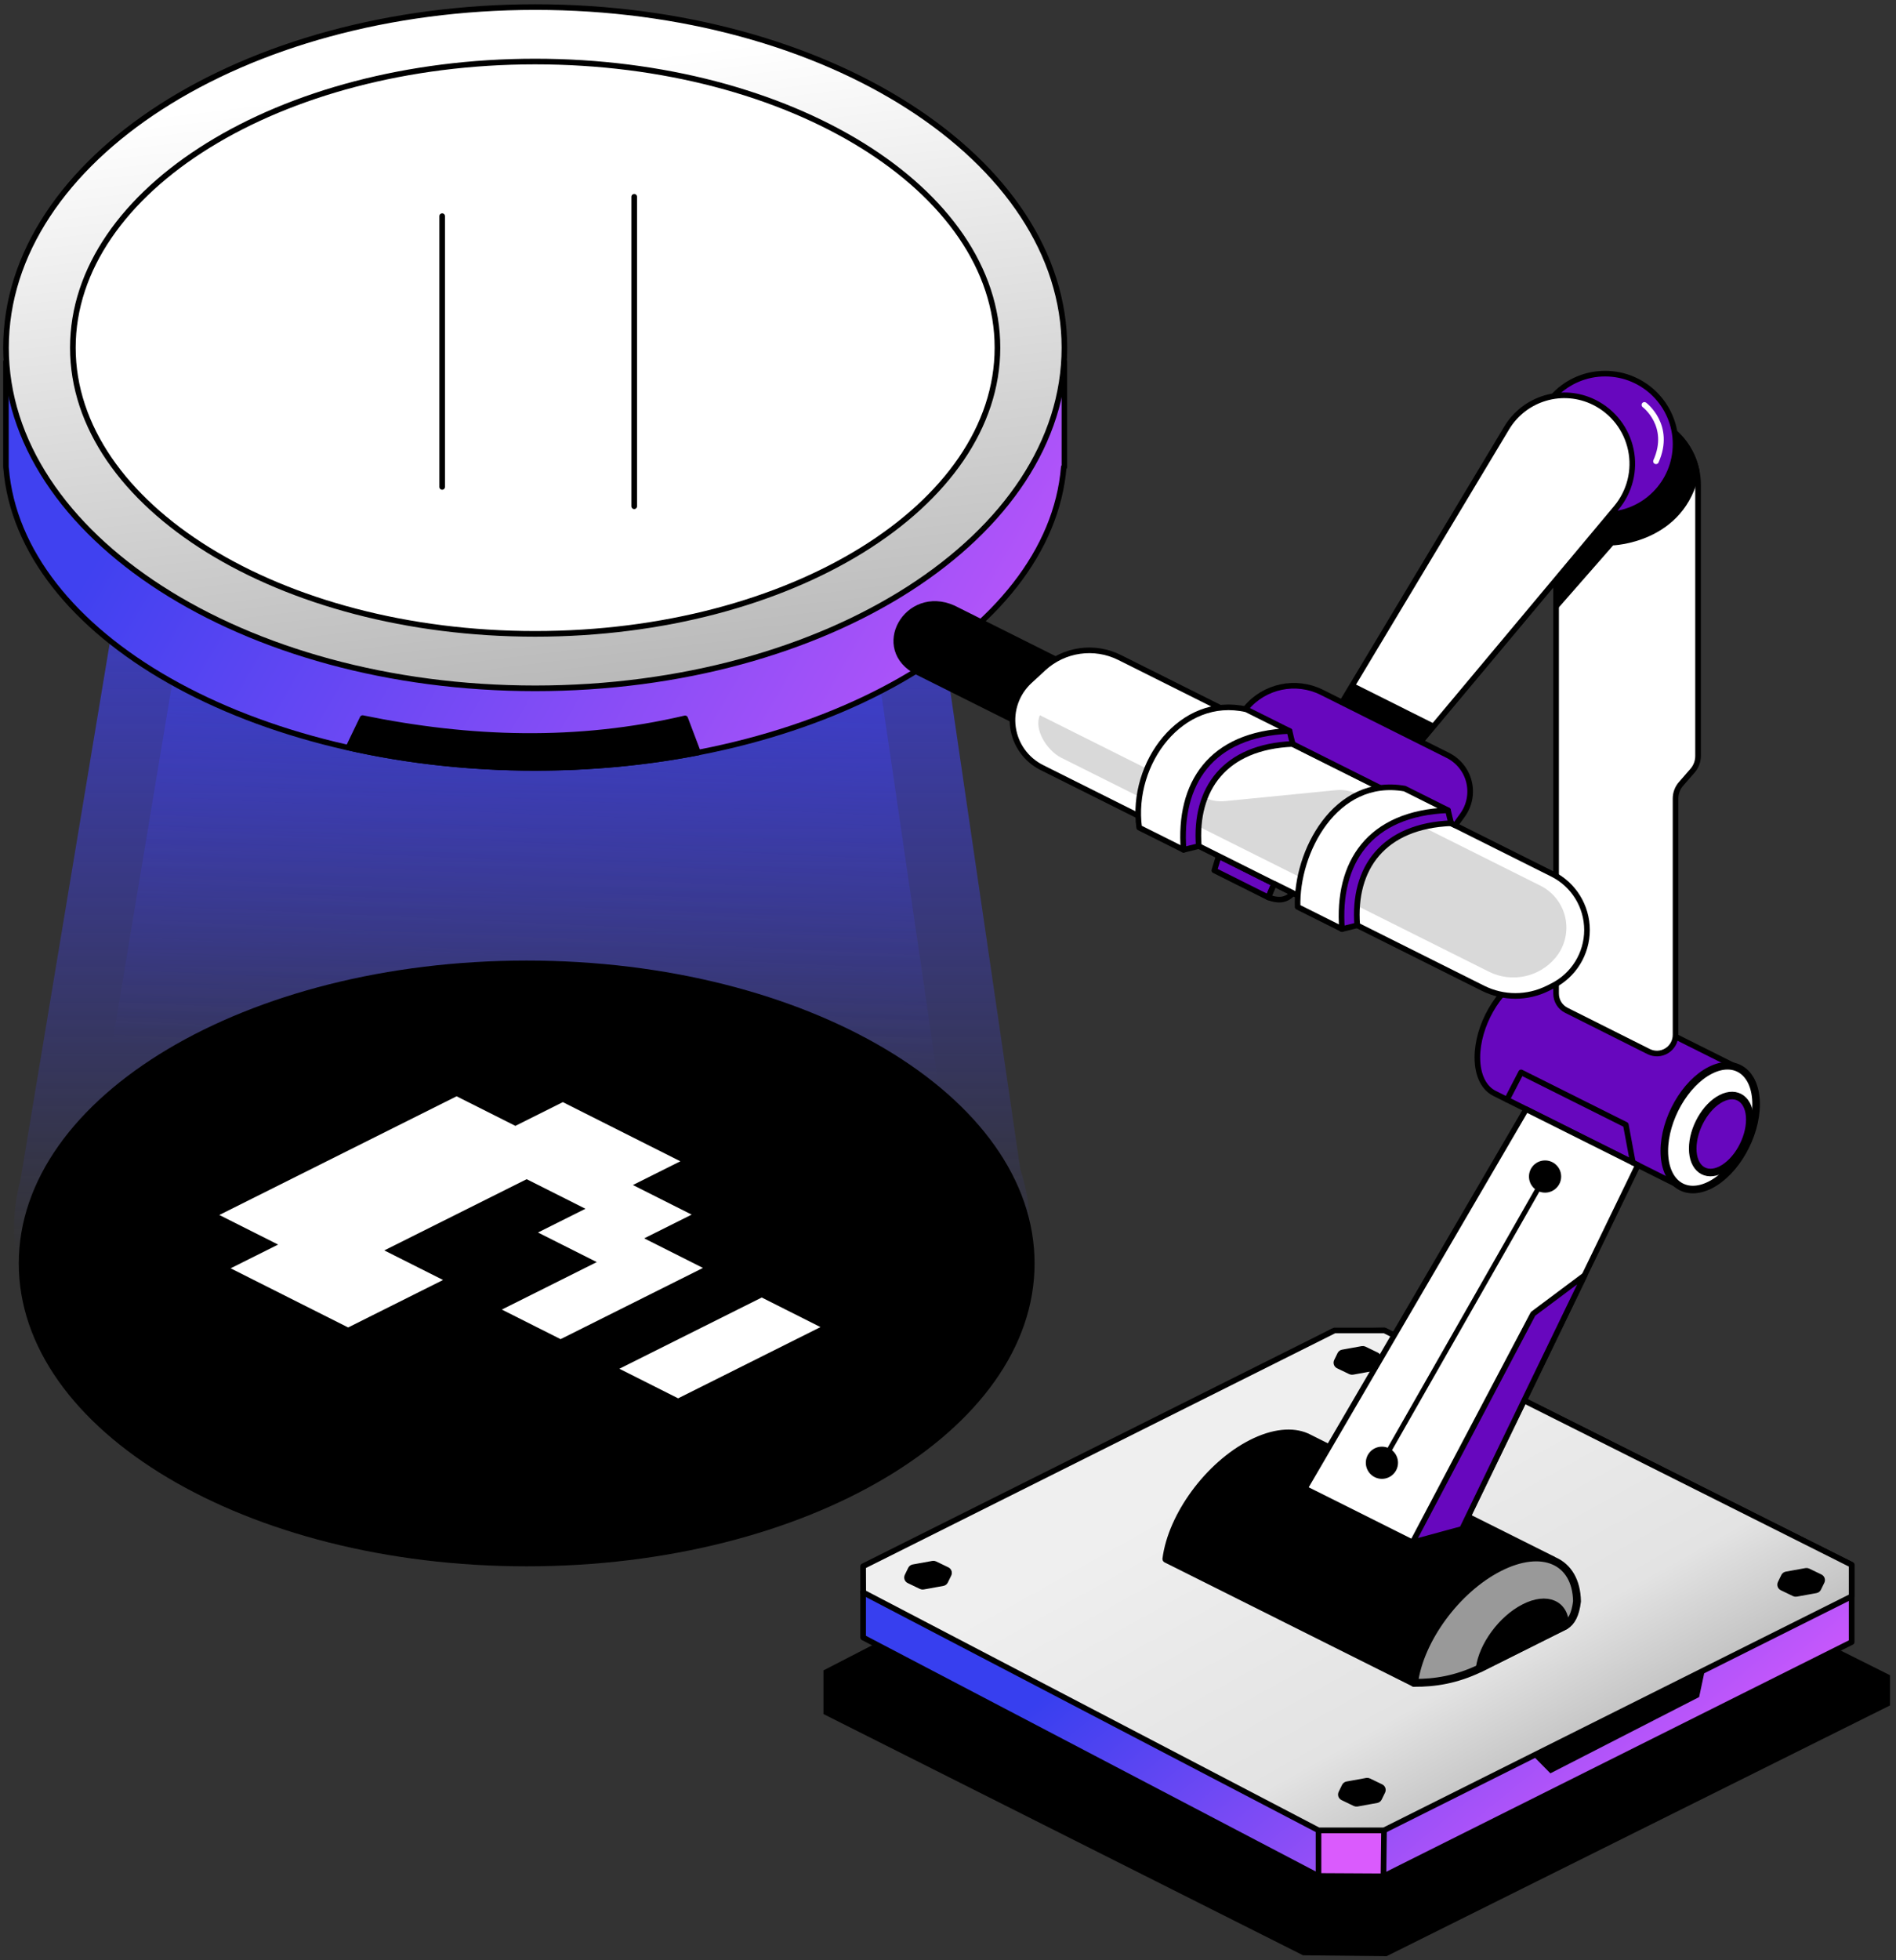
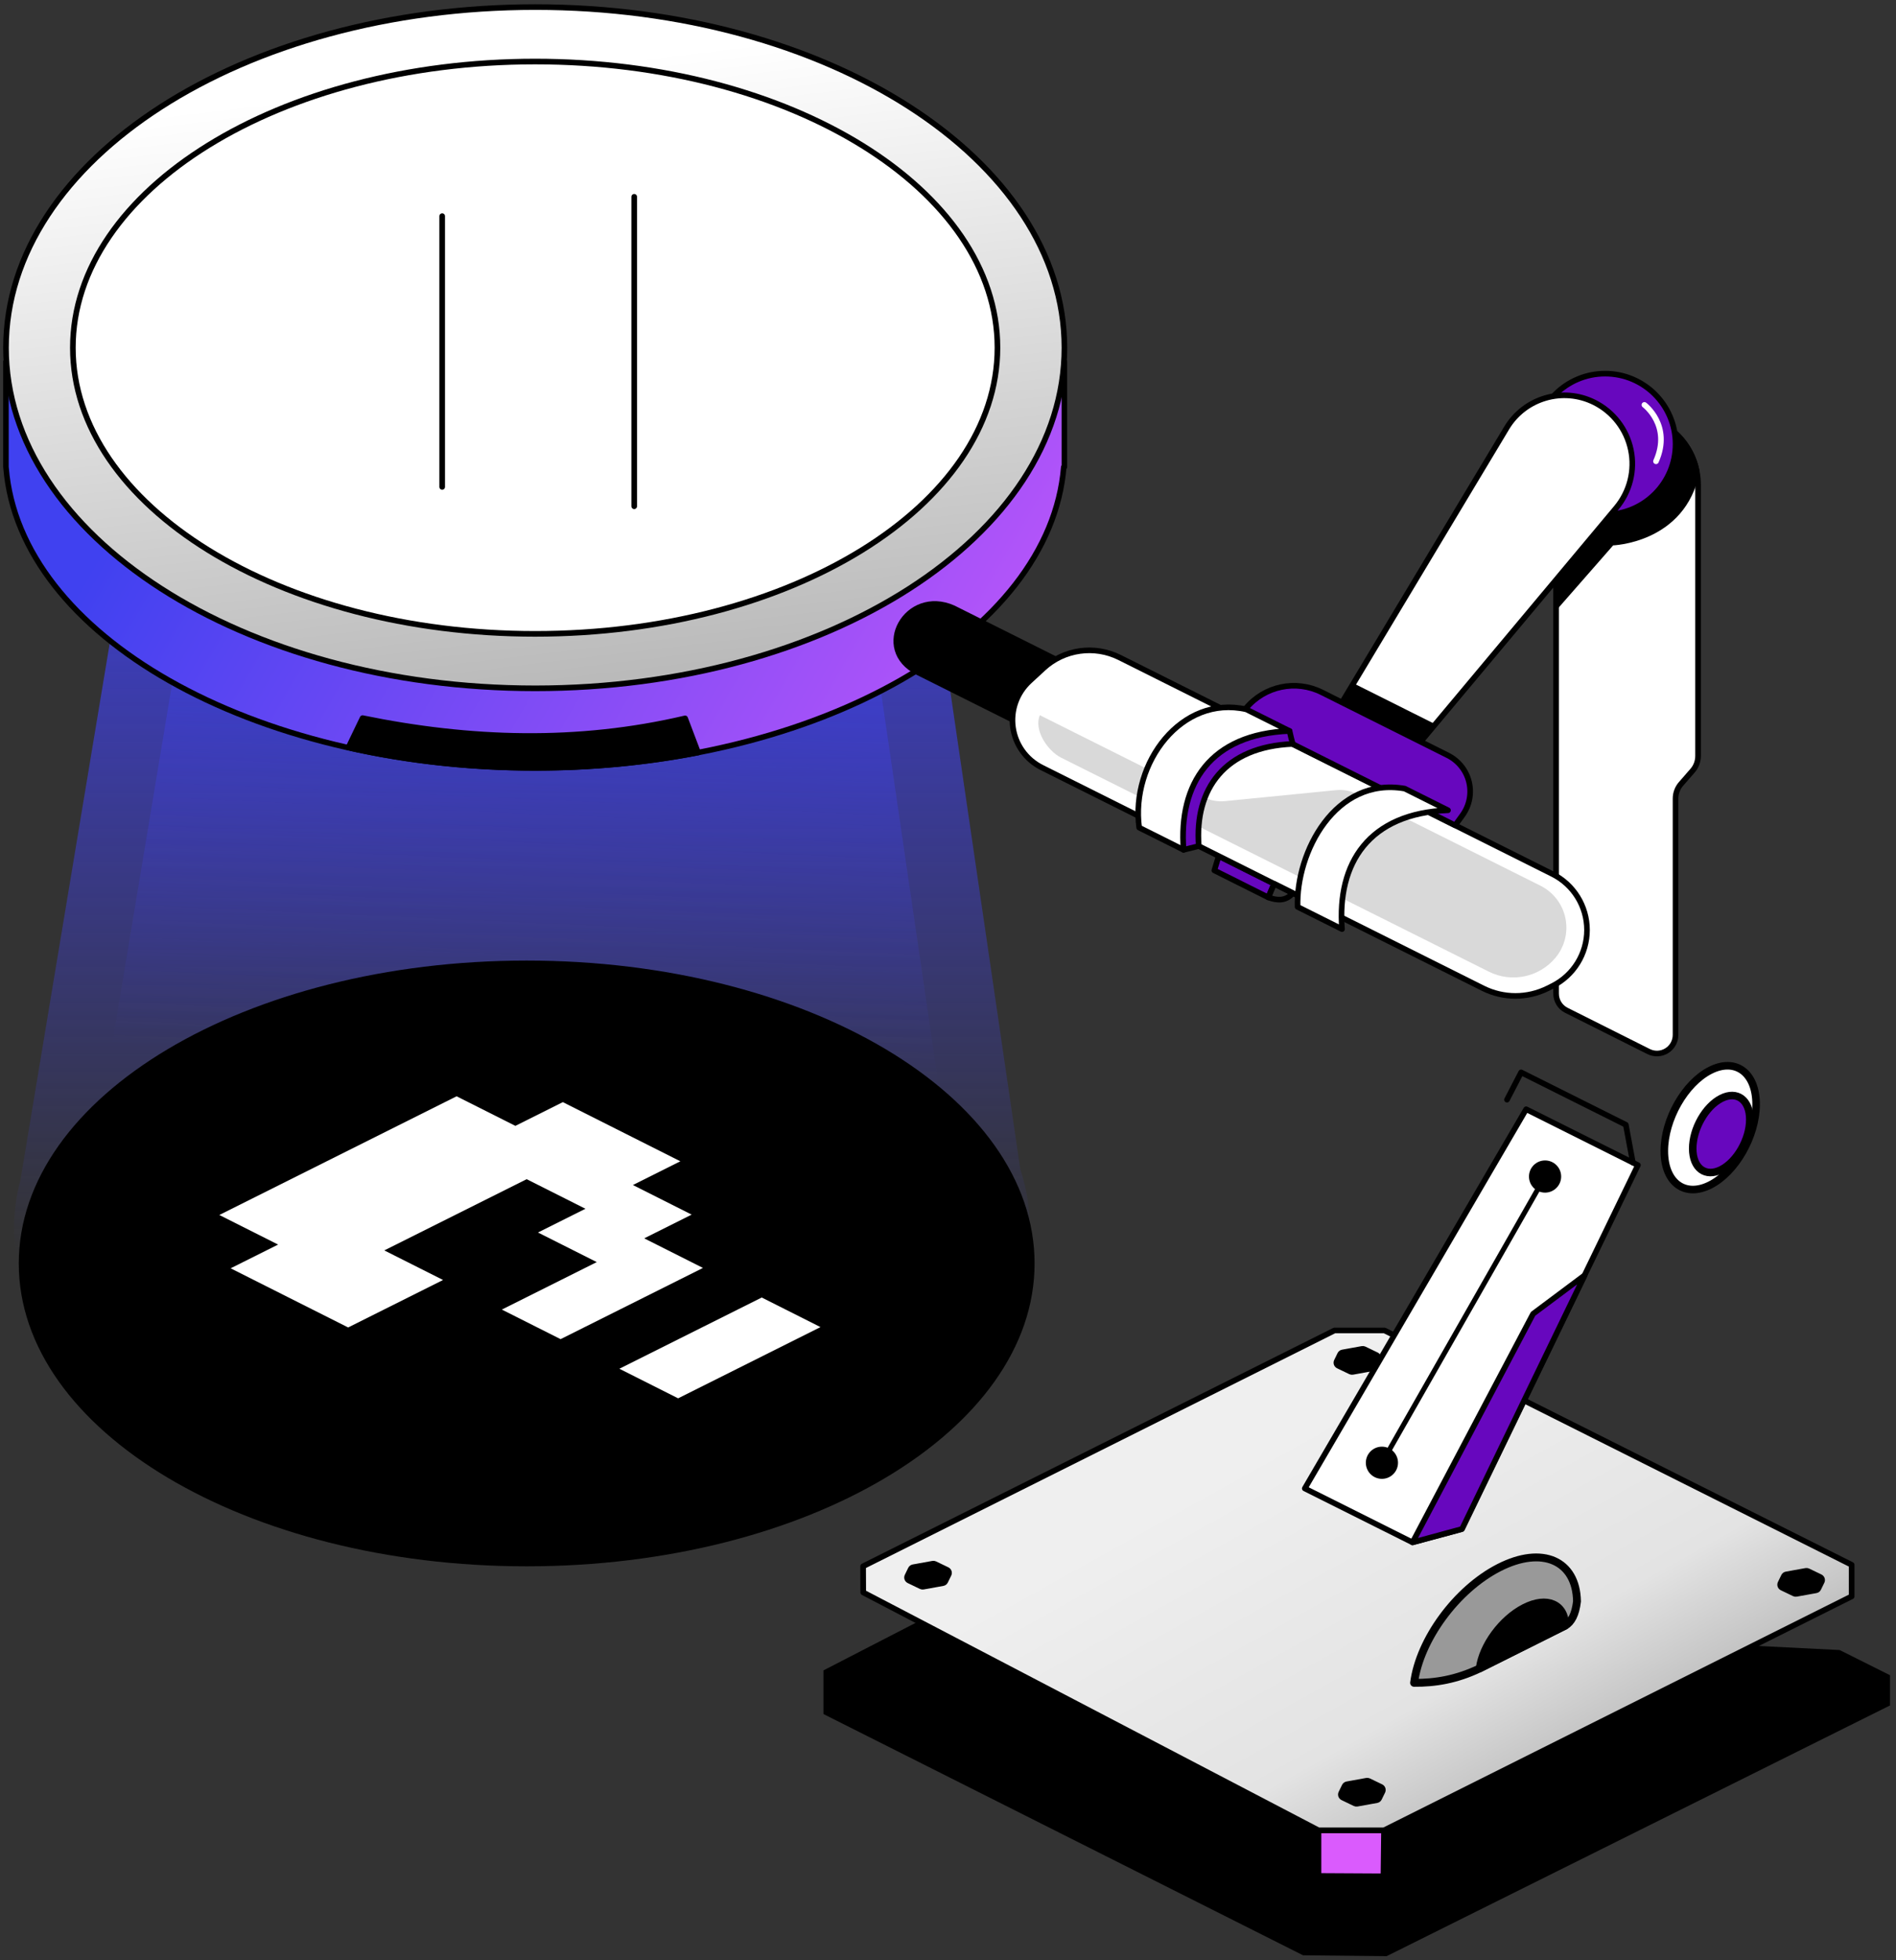
<svg xmlns="http://www.w3.org/2000/svg" width="240" height="248" viewBox="0 0 240 248" fill="none">
  <rect x="0" y="0" width="240" height="248" fill="#333333" stroke="none" />
  <path fill-rule="evenodd" clip-rule="evenodd" d="M154.269 108.301L161.276 111.804L160.541 113.534L153.712 110.119L154.269 108.301Z" fill="#6707BE" stroke="black" stroke-width="0.711" stroke-miterlimit="1.5" stroke-linecap="round" stroke-linejoin="round" />
  <path fill-rule="evenodd" clip-rule="evenodd" d="M120.202 203.113C118.504 203.962 104.233 211.331 104.233 211.331V216.85L164.943 247.373L175.525 247.482L239.246 215.761V211.942L232.866 208.753L120.202 203.113Z" fill="black" />
-   <path fill-rule="evenodd" clip-rule="evenodd" d="M189.224 138.351C187.877 137.709 187.009 136.092 187.009 133.785C187.009 129.782 189.614 125.209 192.82 123.579C194.727 122.612 197.038 123.62 198.572 124.386L220.099 135.149L213.181 150.331L189.224 138.351Z" fill="#6707BE" stroke="black" stroke-width="0.711" stroke-miterlimit="1.5" stroke-linecap="round" stroke-linejoin="round" />
  <path d="M216.483 149.915C219.692 148.284 222.293 143.716 222.293 139.711C222.293 135.707 219.692 133.783 216.483 135.414C213.274 137.045 210.673 141.613 210.673 145.618C210.673 149.622 213.274 151.546 216.483 149.915Z" fill="white" stroke="black" stroke-width="0.956" stroke-miterlimit="1.5" stroke-linecap="round" stroke-linejoin="round" />
  <path d="M217.881 147.982C219.877 146.967 221.495 144.126 221.495 141.635C221.495 139.144 219.877 137.947 217.881 138.962C215.886 139.976 214.268 142.818 214.268 145.309C214.268 147.8 215.886 148.997 217.881 147.982Z" fill="#6707BE" stroke="black" stroke-width="0.957" stroke-miterlimit="1.5" stroke-linecap="round" stroke-linejoin="round" />
  <path fill-rule="evenodd" clip-rule="evenodd" d="M206.114 52.494C208.453 52.494 210.699 53.423 212.358 55.078C214.012 56.737 214.944 58.981 214.944 61.326V95.641C214.944 96.33 214.693 96.997 214.238 97.512C213.8 98.018 213.238 98.661 212.8 99.162C212.345 99.677 212.094 100.344 212.094 101.034C212.094 105.534 212.094 123.092 212.094 130.93C212.094 131.749 211.673 132.507 210.976 132.935C210.282 133.363 209.415 133.404 208.683 133.036C205.387 131.386 200.563 128.967 198.275 127.818C197.48 127.423 196.974 126.604 196.974 125.712C196.974 117.736 196.974 79.003 196.974 61.326C196.974 58.981 197.905 56.737 199.56 55.078C201.218 53.423 203.464 52.494 205.804 52.494C205.906 52.494 206.012 52.494 206.114 52.494Z" fill="white" stroke="black" stroke-width="0.712" stroke-miterlimit="1.5" stroke-linecap="round" stroke-linejoin="round" />
  <path fill-rule="evenodd" clip-rule="evenodd" d="M197.025 76.644L196.974 61.329C196.974 58.987 197.903 56.742 199.558 55.084C201.215 53.43 203.461 52.5 205.802 52.5H206.11C208.451 52.5 210.7 53.43 212.354 55.084C213.612 56.342 214.45 57.935 214.781 59.657C213.052 68.445 204.025 68.653 204.025 68.653L197.025 76.644Z" fill="black" stroke="black" stroke-width="0.711" stroke-miterlimit="1.5" stroke-linecap="round" stroke-linejoin="round" />
  <path d="M203.18 65.105C208.105 65.105 212.097 61.113 212.097 56.188C212.097 51.264 208.105 47.272 203.18 47.272C198.255 47.272 194.263 51.264 194.263 56.188C194.263 61.113 198.255 65.105 203.18 65.105Z" fill="#6707BE" stroke="black" stroke-width="0.711" stroke-miterlimit="1.5" stroke-linecap="round" stroke-linejoin="round" />
  <path fill-rule="evenodd" clip-rule="evenodd" d="M130.358 154.816C130.361 155.005 130.365 155.195 130.365 155.384C130.365 176.536 101.554 193.702 66.073 193.702C30.591 193.702 1.78 176.536 1.78 155.384C1.78 153.325 2.056 151.301 2.583 149.326L19.092 50.117H114.824L129.152 147.944C129.882 150.158 130.296 152.438 130.354 154.77L130.365 154.816H130.358Z" fill="url(#paint0_linear_7159_6517)" />
  <path fill-rule="evenodd" clip-rule="evenodd" d="M120.829 149.937C120.832 150.099 120.835 150.26 120.835 150.421C120.835 168.436 96.297 183.056 66.078 183.056C35.859 183.056 11.322 168.436 11.322 150.421C11.322 148.668 11.557 146.944 12.006 145.262L26.066 60.768H107.599L119.802 144.085C120.424 145.97 120.776 147.912 120.826 149.898L120.835 149.937H120.829Z" fill="url(#paint1_linear_7159_6517)" />
  <path d="M66.668 198.162C102.175 198.162 130.959 181.006 130.959 159.844C130.959 138.681 102.175 121.525 66.668 121.525C31.16 121.525 2.376 138.681 2.376 159.844C2.376 181.006 31.16 198.162 66.668 198.162Z" fill="black" />
-   <path fill-rule="evenodd" clip-rule="evenodd" d="M109.256 207.167V201.386L168.642 168.462L175.259 168.324L234.387 197.972V207.748L175.214 237.333H166.858L109.256 207.167Z" fill="url(#paint2_linear_7159_6517)" stroke="black" stroke-width="0.713" stroke-miterlimit="1.5" stroke-linecap="round" stroke-linejoin="round" />
  <path fill-rule="evenodd" clip-rule="evenodd" d="M166.9 231.564V237.333L175.12 237.378L175.19 231.564H166.9Z" fill="#DA5BFD" stroke="black" stroke-width="0.711" stroke-miterlimit="1.5" stroke-linecap="round" stroke-linejoin="round" />
  <path fill-rule="evenodd" clip-rule="evenodd" d="M109.27 201.467L109.256 198.155L168.92 168.324H175.259L234.387 197.972V201.966L175.191 231.563H166.901L109.27 201.467Z" fill="url(#paint3_linear_7159_6517)" stroke="black" stroke-width="0.713" stroke-miterlimit="1.5" stroke-linecap="round" stroke-linejoin="round" />
  <path fill-rule="evenodd" clip-rule="evenodd" d="M115.219 198.479C115.289 198.337 115.423 198.235 115.578 198.207C116.158 198.101 117.591 197.844 118.069 197.757C118.174 197.74 118.28 197.753 118.374 197.799C118.688 197.95 119.434 198.31 119.921 198.545C120.04 198.602 120.131 198.704 120.175 198.829C120.219 198.955 120.209 199.091 120.153 199.211C120.012 199.499 119.836 199.86 119.723 200.089C119.655 200.232 119.522 200.334 119.364 200.361C118.784 200.466 117.351 200.724 116.874 200.811C116.77 200.829 116.662 200.814 116.568 200.769C116.257 200.619 115.51 200.259 115.023 200.024C114.904 199.967 114.811 199.864 114.767 199.738C114.726 199.614 114.733 199.476 114.792 199.358C114.93 199.069 115.106 198.708 115.219 198.479Z" fill="black" stroke="black" stroke-width="0.567" stroke-miterlimit="1.5" stroke-linecap="round" stroke-linejoin="round" />
  <path fill-rule="evenodd" clip-rule="evenodd" d="M170.135 225.938C170.206 225.796 170.339 225.694 170.494 225.666C171.074 225.56 172.507 225.303 172.985 225.216C173.091 225.198 173.196 225.212 173.291 225.258C173.604 225.409 174.351 225.769 174.838 226.004C174.957 226.061 175.047 226.163 175.091 226.288C175.135 226.414 175.125 226.55 175.069 226.67C174.928 226.958 174.753 227.319 174.64 227.548C174.572 227.691 174.439 227.792 174.281 227.82C173.701 227.925 172.268 228.183 171.79 228.27C171.687 228.288 171.579 228.273 171.484 228.228C171.173 228.078 170.427 227.718 169.94 227.483C169.821 227.426 169.728 227.323 169.684 227.197C169.642 227.073 169.65 226.935 169.708 226.817C169.846 226.528 170.022 226.167 170.135 225.938Z" fill="black" stroke="black" stroke-width="0.567" stroke-miterlimit="1.5" stroke-linecap="round" stroke-linejoin="round" />
  <path fill-rule="evenodd" clip-rule="evenodd" d="M169.569 171.305C169.639 171.163 169.773 171.061 169.928 171.033C170.508 170.928 171.941 170.67 172.419 170.583C172.524 170.566 172.63 170.58 172.724 170.625C173.038 170.776 173.784 171.136 174.271 171.371C174.39 171.428 174.481 171.53 174.525 171.656C174.569 171.781 174.559 171.917 174.503 172.037C174.362 172.325 174.186 172.686 174.073 172.915C174.006 173.058 173.872 173.16 173.714 173.187C173.134 173.292 171.701 173.55 171.224 173.637C171.12 173.656 171.012 173.64 170.918 173.595C170.607 173.445 169.86 173.085 169.373 172.851C169.254 172.793 169.161 172.69 169.117 172.564C169.076 172.44 169.083 172.303 169.142 172.184C169.28 171.895 169.456 171.534 169.569 171.305Z" fill="black" stroke="black" stroke-width="0.567" stroke-miterlimit="1.5" stroke-linecap="round" stroke-linejoin="round" />
  <path fill-rule="evenodd" clip-rule="evenodd" d="M225.738 199.387C225.809 199.245 225.942 199.143 226.097 199.115C226.677 199.01 228.11 198.752 228.588 198.665C228.694 198.648 228.799 198.662 228.894 198.707C229.208 198.858 229.954 199.218 230.441 199.453C230.56 199.51 230.65 199.612 230.694 199.738C230.738 199.863 230.728 199.999 230.672 200.119C230.531 200.407 230.356 200.768 230.243 200.997C230.175 201.14 230.042 201.242 229.884 201.269C229.304 201.374 227.871 201.632 227.393 201.719C227.29 201.738 227.182 201.722 227.087 201.677C226.776 201.527 226.03 201.167 225.543 200.933C225.424 200.875 225.331 200.772 225.287 200.646C225.245 200.522 225.253 200.385 225.311 200.266C225.449 199.977 225.625 199.616 225.738 199.387Z" fill="black" stroke="black" stroke-width="0.567" stroke-miterlimit="1.5" stroke-linecap="round" stroke-linejoin="round" />
  <path fill-rule="evenodd" clip-rule="evenodd" d="M215.813 211.248L215.08 214.702L196.251 224.352L194.057 222.128L215.813 211.248Z" fill="black" />
  <path fill-rule="evenodd" clip-rule="evenodd" d="M0.754 59.083V45.769H3.481C11.671 29.183 37.357 17.064 67.743 17.064C98.128 17.064 123.818 29.183 132.004 45.769H134.731V59.083H134.653C132.923 80.267 103.604 97.147 67.743 97.147C31.881 97.147 2.494 80.394 0.768 59.21L0.754 59.083Z" fill="url(#paint4_linear_7159_6517)" stroke="black" stroke-width="0.701" stroke-miterlimit="1.5" stroke-linecap="round" stroke-linejoin="round" />
  <path fill-rule="evenodd" clip-rule="evenodd" d="M120.673 76.936L190.461 111.833L180.097 117.014L116.205 85.066C110.338 82.136 114.813 74.325 120.673 76.936Z" fill="black" stroke="black" stroke-width="0.712" stroke-miterlimit="1.5" stroke-linecap="round" stroke-linejoin="round" />
  <path fill-rule="evenodd" clip-rule="evenodd" d="M132.066 84.557C134.684 82.134 138.533 81.587 141.725 83.183C153.035 88.837 179.849 102.242 196.508 110.575C199.191 111.915 200.886 114.656 200.886 117.657C200.886 120.658 199.191 123.399 196.508 124.742C196.31 124.841 196.118 124.937 195.927 125.033C193.346 126.321 190.308 126.321 187.727 125.033C176.8 119.568 146.804 104.569 131.871 97.105C129.899 96.117 128.538 94.227 128.227 92.046C127.916 89.862 128.699 87.668 130.316 86.171C130.91 85.62 131.502 85.077 132.066 84.557Z" fill="white" stroke="black" stroke-width="0.711" stroke-miterlimit="1.5" stroke-linecap="round" stroke-linejoin="round" />
  <path fill-rule="evenodd" clip-rule="evenodd" d="M131.632 90.486C130.843 92.24 132.48 94.916 134.322 95.859C134.322 95.859 174.285 115.844 188.459 122.93C191.337 124.369 194.827 123.641 196.891 121.173C198.057 119.782 198.522 117.933 198.153 116.155C197.784 114.378 196.618 112.867 194.994 112.054C187.42 108.267 175.652 102.381 171.804 100.46C170.98 100.046 170.053 99.876 169.134 99.964C165.952 100.279 158.234 101.041 155.052 101.355C154.133 101.444 153.206 101.273 152.383 100.86C147.7 98.522 131.632 90.486 131.632 90.486Z" fill="#D9D9D9" />
  <path d="M67.748 87.083C104.744 87.083 134.736 67.789 134.736 43.99C134.736 20.19 104.744 0.896 67.748 0.896C30.751 0.896 0.759 20.19 0.759 43.99C0.759 67.789 30.751 87.083 67.748 87.083Z" fill="url(#paint5_linear_7159_6517)" stroke="black" stroke-width="0.711" stroke-miterlimit="1.5" stroke-linecap="round" stroke-linejoin="round" />
  <path d="M67.741 80.193C100.06 80.193 126.26 63.984 126.26 43.989C126.26 23.994 100.06 7.785 67.741 7.785C35.422 7.785 9.223 23.994 9.223 43.989C9.223 63.984 35.422 80.193 67.741 80.193Z" fill="white" stroke="black" stroke-width="0.713" stroke-miterlimit="1.5" stroke-linecap="round" stroke-linejoin="round" />
  <path fill-rule="evenodd" clip-rule="evenodd" d="M167.998 91.997C167.998 91.997 183.232 66.619 190.717 54.147C193.007 50.336 197.844 48.924 201.822 50.913C204.198 52.103 205.896 54.311 206.437 56.908C206.98 59.506 206.3 62.206 204.598 64.243C194.583 76.213 177.428 96.71 177.428 96.71L167.998 91.997Z" fill="white" stroke="black" stroke-width="0.711" stroke-miterlimit="1.5" stroke-linecap="round" stroke-linejoin="round" />
  <path fill-rule="evenodd" clip-rule="evenodd" d="M171.2 86.779L181.383 91.873L178.967 94.803L169.268 90L171.2 86.779Z" fill="black" stroke="black" stroke-width="0.711" stroke-miterlimit="1.5" stroke-linecap="round" stroke-linejoin="round" />
  <path fill-rule="evenodd" clip-rule="evenodd" d="M156.798 90.716C156.798 90.716 157.177 90.262 157.721 89.606C160.065 86.786 164.044 85.952 167.322 87.592C172.008 89.934 178.649 93.256 183.273 95.566C184.613 96.24 185.594 97.463 185.95 98.919C186.305 100.376 186.004 101.917 185.126 103.13C184.582 103.882 184.196 104.416 184.196 104.416L156.798 90.716Z" fill="#6707BE" stroke="black" stroke-width="0.711" stroke-miterlimit="1.5" stroke-linecap="round" stroke-linejoin="round" />
-   <path fill-rule="evenodd" clip-rule="evenodd" d="M183.717 104.146C175.075 104.485 171.242 109.857 171.8 117.065L169.874 117.543L166.64 114.486C165.516 108.318 171.222 100.027 179.103 101.837L183.29 102.506C183.29 102.506 183.658 104.148 183.717 104.146Z" fill="#6707BE" stroke="black" stroke-width="0.714" stroke-miterlimit="1.5" stroke-linecap="round" stroke-linejoin="round" />
  <path fill-rule="evenodd" clip-rule="evenodd" d="M163.661 94.118C155.019 94.457 151.186 99.829 151.743 107.038L149.818 107.516L146.584 104.458C145.46 98.29 151.166 89.999 159.047 91.81L163.233 92.479C163.233 92.479 163.602 94.121 163.661 94.118Z" fill="#6707BE" stroke="black" stroke-width="0.714" stroke-miterlimit="1.5" stroke-linecap="round" stroke-linejoin="round" />
  <path fill-rule="evenodd" clip-rule="evenodd" d="M183.291 102.509C173.273 102.902 169.233 109.188 169.875 117.544L164.256 114.735C164.031 107.827 169.024 98.226 177.815 99.771L183.291 102.509Z" fill="white" stroke="black" stroke-width="0.711" stroke-miterlimit="1.5" stroke-linecap="round" stroke-linejoin="round" />
  <path fill-rule="evenodd" clip-rule="evenodd" d="M163.234 92.48C153.216 92.873 149.176 99.159 149.818 107.516L144.199 104.706C143.102 96.513 149.566 87.88 157.758 89.743L163.234 92.48Z" fill="white" stroke="black" stroke-width="0.711" stroke-miterlimit="1.5" stroke-linecap="round" stroke-linejoin="round" />
  <path d="M70.962 169.422L63.524 165.68L75.538 159.673L68.1 155.93L74.106 152.927L66.668 149.184L48.647 158.195L56.085 161.937L44.071 167.944L29.195 160.459L35.202 157.456L27.763 153.713L57.798 138.696L65.237 142.438L71.244 139.435L86.121 146.92L80.114 149.923L87.552 153.666L81.545 156.669L88.983 160.412L70.962 169.422ZM85.839 176.908L78.4 173.165L96.422 164.154L103.86 167.897L85.839 176.908Z" fill="white" />
-   <path fill-rule="evenodd" clip-rule="evenodd" d="M147.645 197.222C148.353 191.771 152.994 185.403 158.402 182.643C161.164 181.234 163.623 181.023 165.395 181.815L165.395 181.811L196.486 197.357L178.994 212.901L147.645 197.222Z" fill="black" stroke="black" stroke-width="0.996" stroke-miterlimit="1.5" stroke-linecap="round" stroke-linejoin="round" />
  <path fill-rule="evenodd" clip-rule="evenodd" d="M193.183 140.334L207.33 147.406L185.007 193.47L178.803 195.134L165.162 188.312L193.183 140.334Z" fill="white" stroke="black" stroke-width="0.711" stroke-miterlimit="1.5" stroke-linecap="round" stroke-linejoin="round" />
  <path fill-rule="evenodd" clip-rule="evenodd" d="M194.06 166.219L200.592 161.338L185.074 193.433L178.802 195.135L194.06 166.219Z" fill="#6707BE" stroke="black" stroke-width="0.711" stroke-miterlimit="1.5" stroke-linecap="round" stroke-linejoin="round" />
  <path fill-rule="evenodd" clip-rule="evenodd" d="M178.998 212.902C179.706 207.451 184.347 201.083 189.755 198.323C195.24 195.524 199.53 197.446 199.62 202.59C199.42 204.304 198.881 205.22 198.14 205.66L187.316 211.072C184.339 212.499 181.613 212.927 178.998 212.902Z" fill="#999999" stroke="black" stroke-width="0.996" stroke-miterlimit="1.5" stroke-linecap="round" stroke-linejoin="round" />
  <path fill-rule="evenodd" clip-rule="evenodd" d="M187.31 211.067C187.681 208.206 190.117 204.864 192.956 203.416C195.834 201.947 198.085 202.955 198.132 205.655L187.31 211.067Z" fill="black" stroke="black" stroke-width="0.997" stroke-miterlimit="1.5" stroke-linecap="round" stroke-linejoin="round" />
  <path fill-rule="evenodd" clip-rule="evenodd" d="M161.275 111.805L163.66 112.998C162.734 114.033 161.657 113.941 160.54 113.531L161.275 111.805Z" stroke="black" stroke-width="0.711" stroke-miterlimit="1.5" stroke-linecap="round" stroke-linejoin="round" />
  <path d="M55.972 27.346V61.603" stroke="black" stroke-width="0.712" stroke-miterlimit="1.5" stroke-linecap="round" stroke-linejoin="round" />
  <path d="M80.28 24.898V64.049" stroke="black" stroke-width="0.712" stroke-miterlimit="1.5" stroke-linecap="round" stroke-linejoin="round" />
  <path fill-rule="evenodd" clip-rule="evenodd" d="M44.101 94.578L45.896 90.852C59.504 93.64 73.115 94.078 86.724 90.883L88.364 95.212C81.867 96.469 74.938 97.15 67.743 97.15C59.423 97.15 51.454 96.24 44.101 94.578Z" fill="black" stroke="black" stroke-width="0.711" stroke-miterlimit="1.5" stroke-linecap="round" stroke-linejoin="round" />
  <path d="M190.758 139.124L192.546 135.672L205.801 142.299L206.693 147.088" stroke="black" stroke-width="0.711" stroke-miterlimit="1.5" stroke-linecap="round" stroke-linejoin="round" />
  <path d="M208.152 51.225C208.152 51.225 211.639 53.829 209.619 58.361" stroke="white" stroke-width="0.711" stroke-miterlimit="1.5" stroke-linecap="round" stroke-linejoin="round" />
  <path d="M174.931 185.06L195.58 148.848" stroke="black" stroke-width="0.638" stroke-miterlimit="1.5" stroke-linecap="round" stroke-linejoin="round" />
  <path d="M195.578 150.529C196.506 150.529 197.259 149.777 197.259 148.849C197.259 147.92 196.506 147.168 195.578 147.168C194.65 147.168 193.897 147.92 193.897 148.849C193.897 149.777 194.65 150.529 195.578 150.529Z" fill="black" stroke="black" stroke-width="0.711" stroke-miterlimit="1.5" stroke-linecap="round" stroke-linejoin="round" />
  <path d="M174.927 186.74C175.855 186.74 176.607 185.988 176.607 185.06C176.607 184.131 175.855 183.379 174.927 183.379C173.999 183.379 173.246 184.131 173.246 185.06C173.246 185.988 173.999 186.74 174.927 186.74Z" fill="black" stroke="black" stroke-width="0.711" stroke-miterlimit="1.5" stroke-linecap="round" stroke-linejoin="round" />
  <defs>
    <linearGradient id="paint0_linear_7159_6517" x1="94.711" y1="46.511" x2="94.711" y2="158.684" gradientUnits="userSpaceOnUse">
      <stop stop-color="#4041F0" />
      <stop offset="1" stop-color="#4041F0" stop-opacity="0" />
    </linearGradient>
    <linearGradient id="paint1_linear_7159_6517" x1="86.026" y1="18.118" x2="80.776" y2="135.057" gradientUnits="userSpaceOnUse">
      <stop stop-color="#4041F0" />
      <stop offset="1" stop-color="#4041F0" stop-opacity="0" />
    </linearGradient>
    <linearGradient id="paint2_linear_7159_6517" x1="161.828" y1="190.184" x2="204.413" y2="242.084" gradientUnits="userSpaceOnUse">
      <stop stop-color="#373FEF" />
      <stop offset="1" stop-color="#DA5BFD" />
    </linearGradient>
    <linearGradient id="paint3_linear_7159_6517" x1="177.399" y1="173.857" x2="207.33" y2="227.552" gradientUnits="userSpaceOnUse">
      <stop stop-color="#EFEFEF" />
      <stop offset="0.61" stop-color="#E3E3E3" />
      <stop offset="0.82" stop-color="#C6C6C6" />
      <stop offset="1" stop-color="#A6A6A6" />
    </linearGradient>
    <linearGradient id="paint4_linear_7159_6517" x1="30.767" y1="38.619" x2="123.557" y2="92.527" gradientUnits="userSpaceOnUse">
      <stop stop-color="#4041F0" />
      <stop offset="1" stop-color="#B755FA" />
    </linearGradient>
    <linearGradient id="paint5_linear_7159_6517" x1="67.748" y1="8.68" x2="77.928" y2="93.468" gradientUnits="userSpaceOnUse">
      <stop stop-color="white" />
      <stop offset="1" stop-color="#B3B3B3" />
    </linearGradient>
  </defs>
</svg>